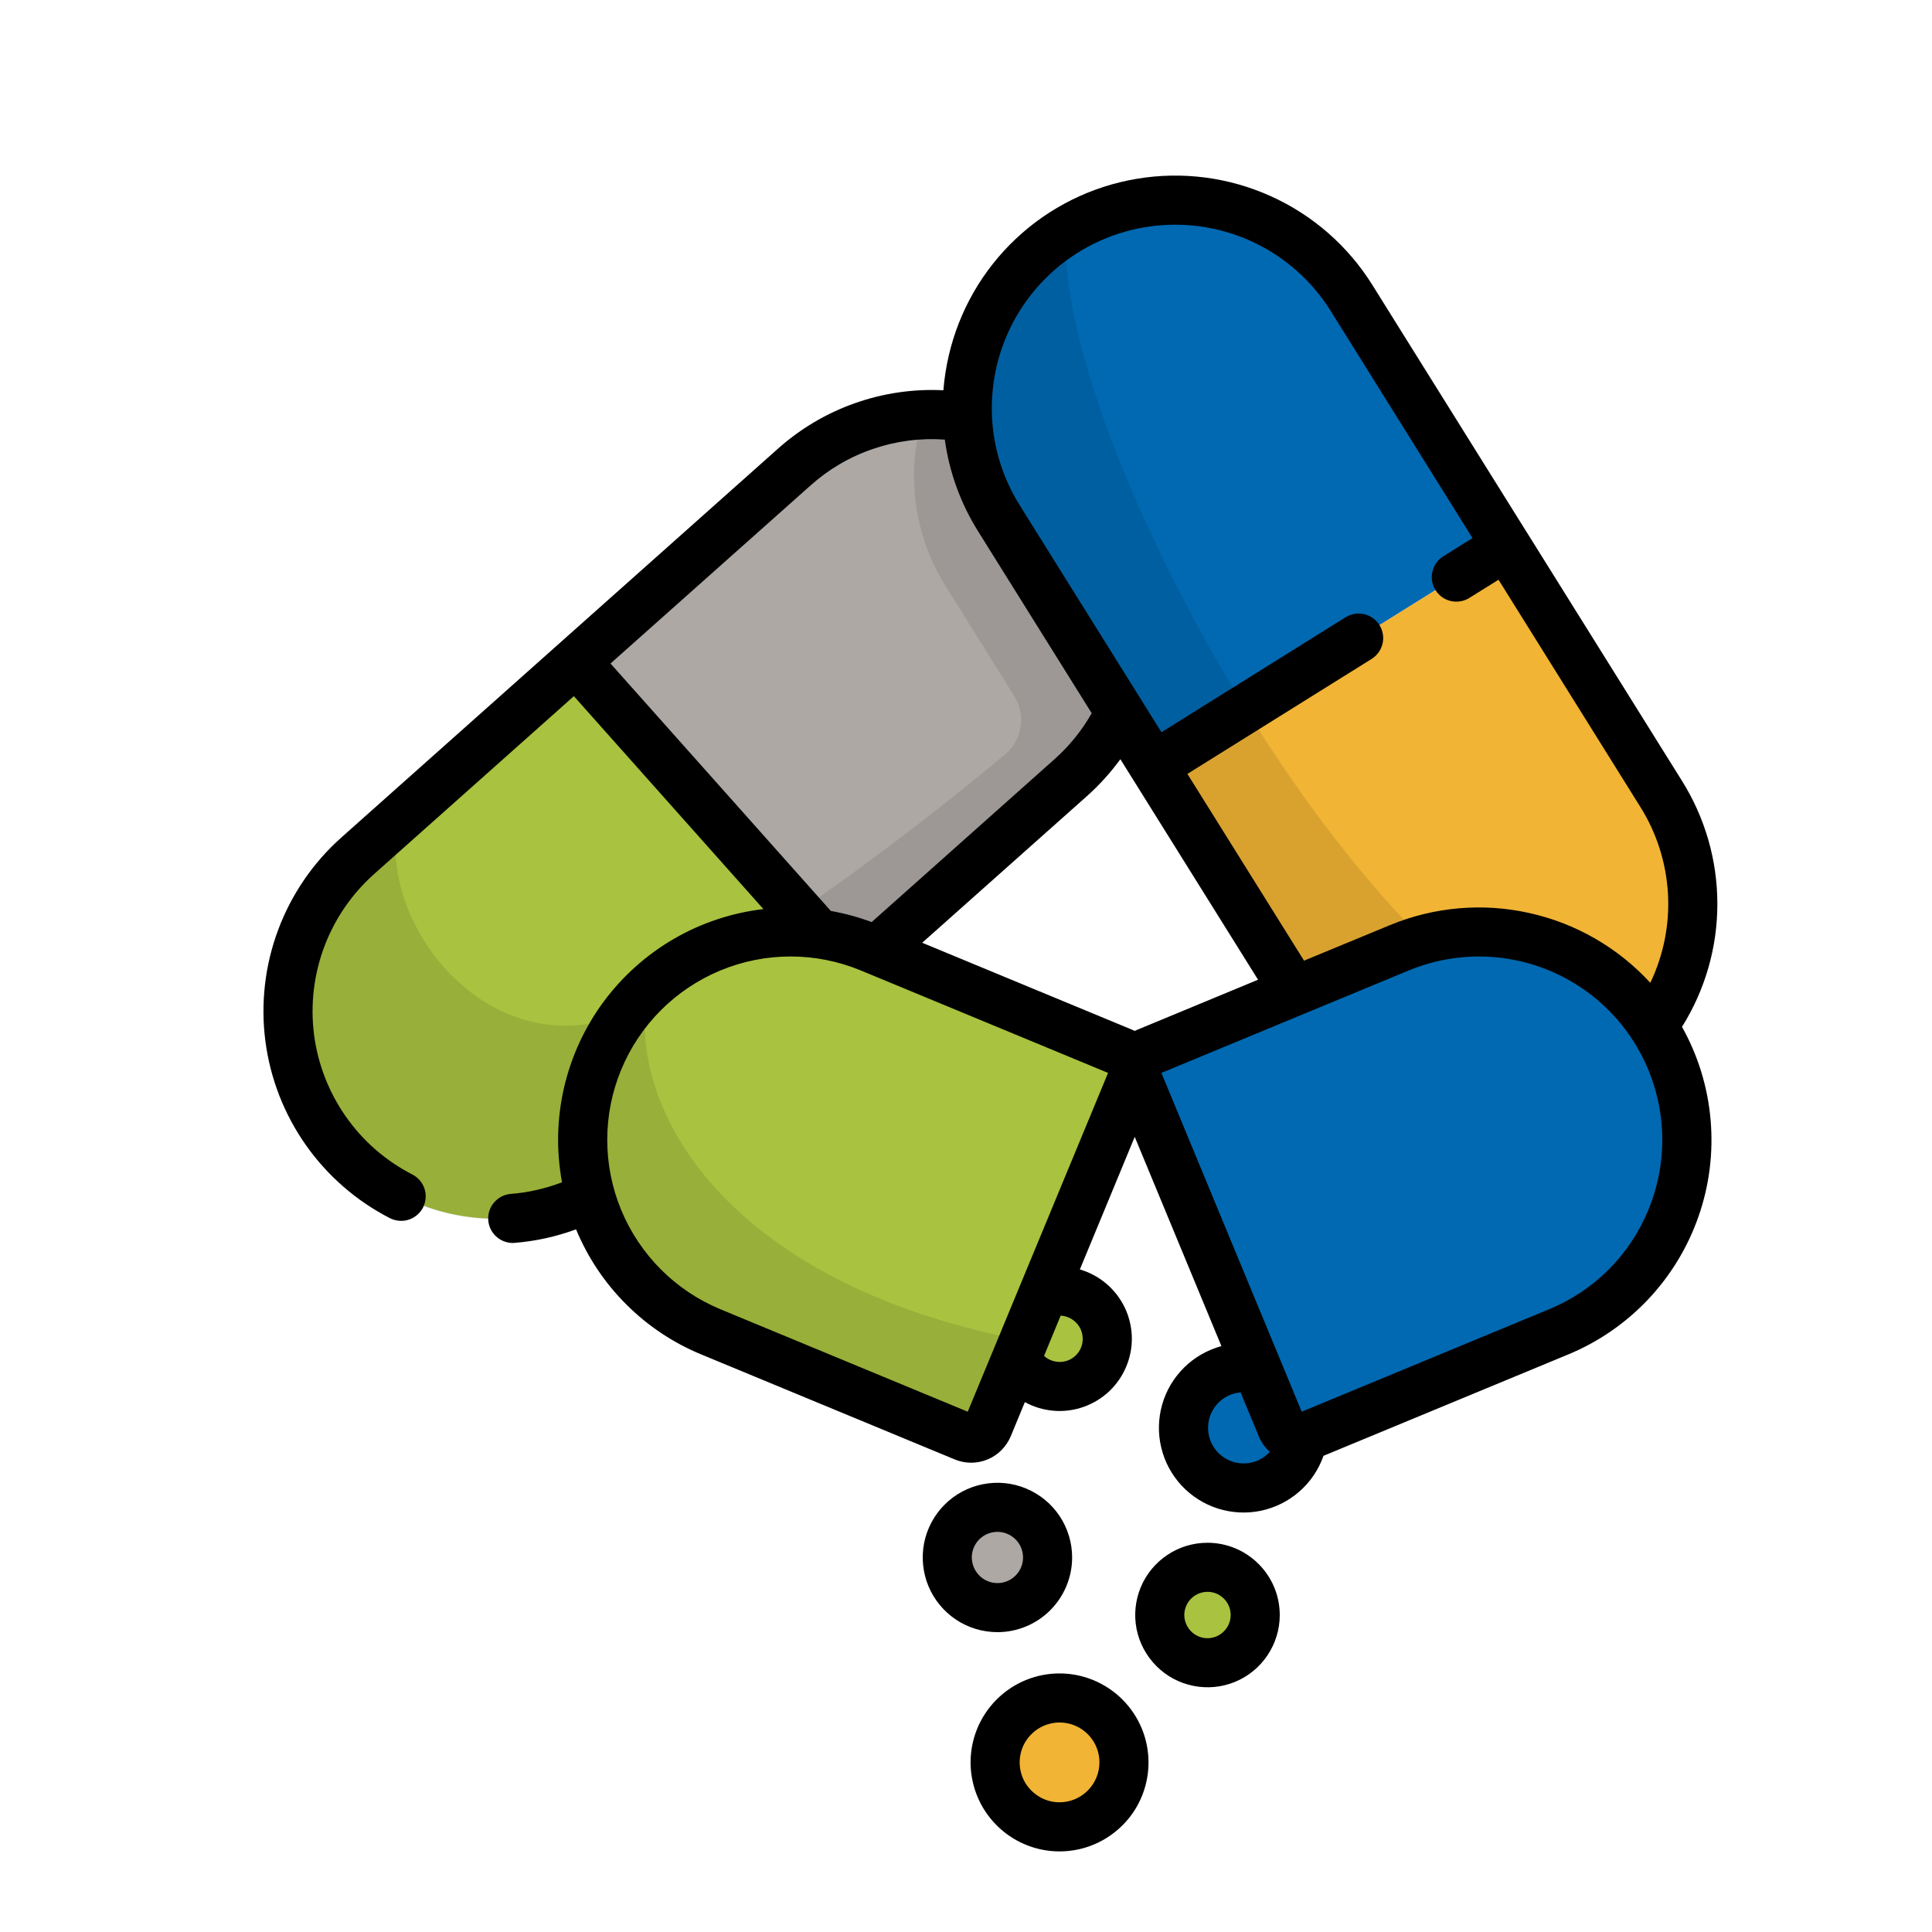
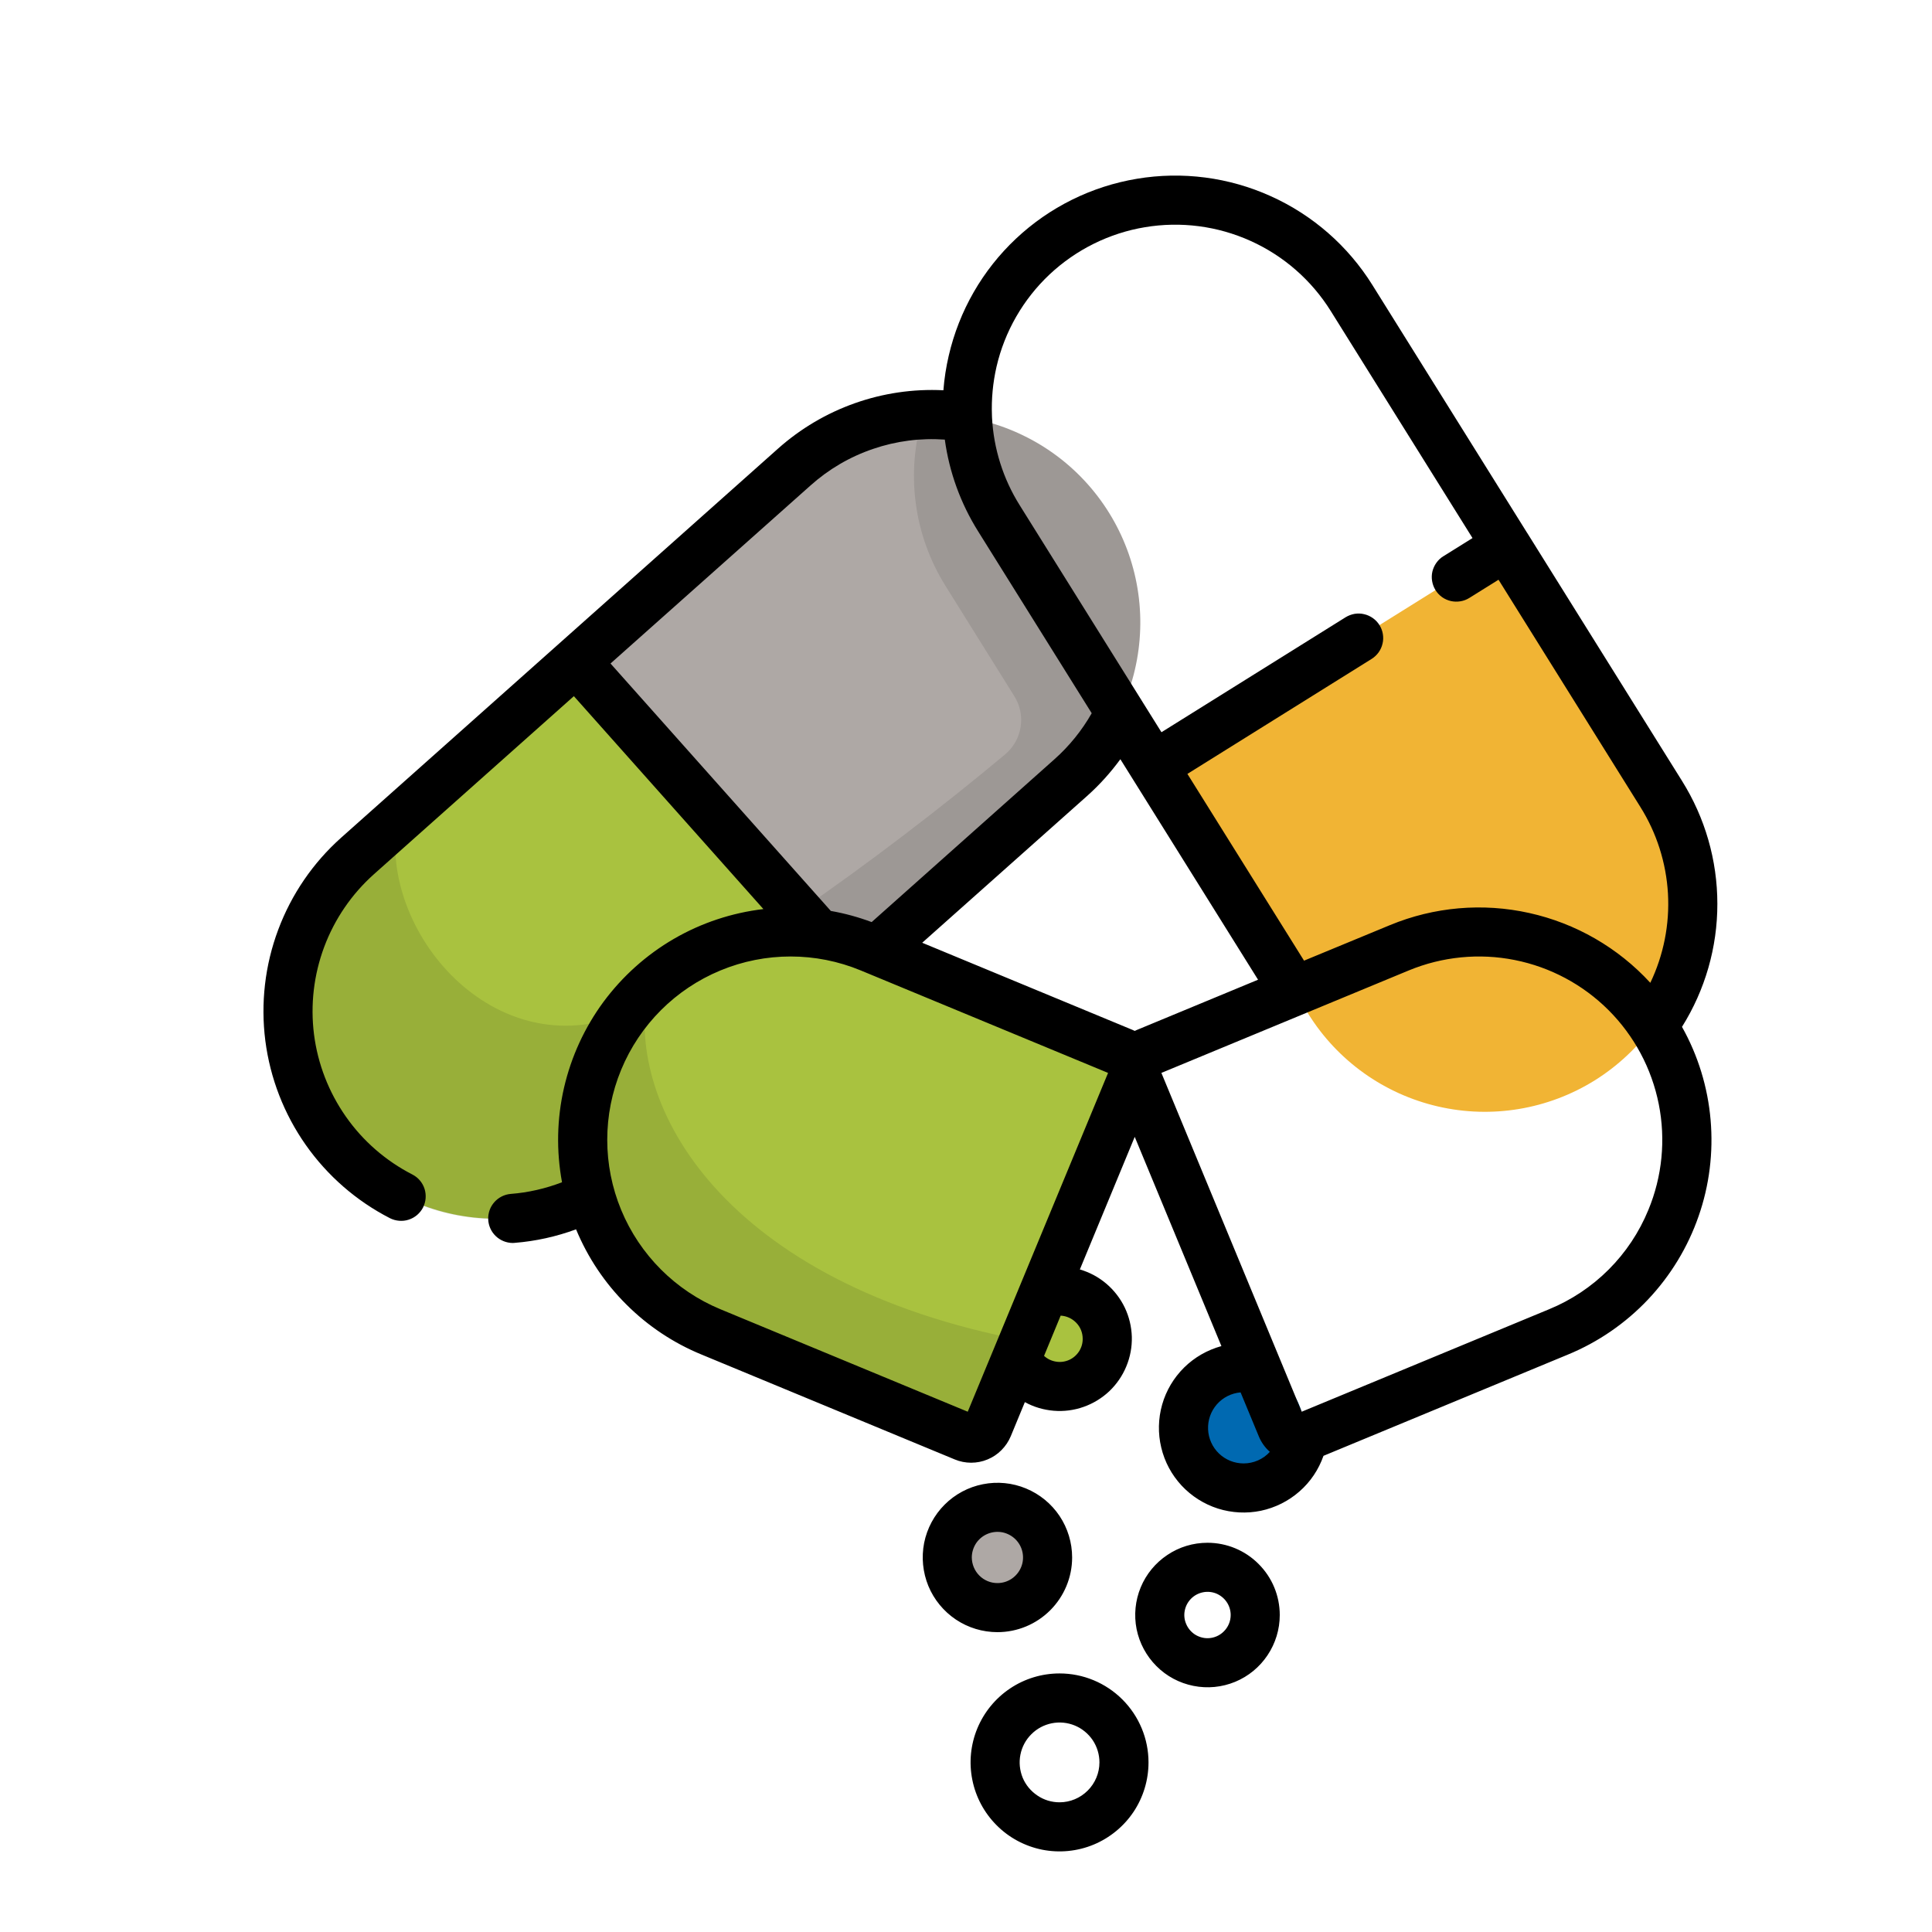
<svg xmlns="http://www.w3.org/2000/svg" width="30" height="30" viewBox="0 0 30 30" fill="none">
  <path d="M15.488 24.964C15.918 24.964 16.267 24.615 16.267 24.185C16.267 23.755 15.918 23.406 15.488 23.406C15.058 23.406 14.709 23.755 14.709 24.185C14.709 24.615 15.058 24.964 15.488 24.964Z" fill="#AEA8A5" />
-   <path d="M18.75 25.81C19.159 25.81 19.491 25.478 19.491 25.069C19.491 24.66 19.159 24.328 18.75 24.328C18.34 24.328 18.009 24.66 18.009 25.069C18.009 25.478 18.34 25.81 18.75 25.81Z" fill="#A9C23F" />
  <path d="M16.453 21.529C16.862 21.529 17.194 21.197 17.194 20.788C17.194 20.379 16.862 20.047 16.453 20.047C16.043 20.047 15.711 20.379 15.711 20.788C15.711 21.197 16.043 21.529 16.453 21.529Z" fill="#A9C23F" />
  <path d="M19.311 23.11C19.827 23.11 20.245 22.692 20.245 22.176C20.245 21.66 19.827 21.242 19.311 21.242C18.795 21.242 18.377 21.66 18.377 22.176C18.377 22.692 18.795 23.11 19.311 23.11Z" fill="#0069B1" />
-   <path d="M16.453 28.368C17.005 28.368 17.453 27.92 17.453 27.368C17.453 26.815 17.005 26.367 16.453 26.367C15.9 26.367 15.452 26.815 15.452 27.368C15.452 27.92 15.9 28.368 16.453 28.368Z" fill="#F1B434" />
  <path d="M12.332 7.255L8.942 10.273L13.236 15.095L16.625 12.077C17.265 11.507 17.652 10.707 17.701 9.853C17.751 8.998 17.459 8.158 16.89 7.519C16.608 7.202 16.266 6.944 15.884 6.76C15.503 6.575 15.088 6.467 14.665 6.443C14.242 6.418 13.818 6.477 13.418 6.617C13.017 6.756 12.648 6.973 12.332 7.255Z" fill="#AEA8A5" />
  <path d="M5.553 13.284L8.942 10.266L13.236 15.088L9.847 18.106C9.207 18.675 8.368 18.967 7.513 18.918C6.658 18.868 5.858 18.481 5.289 17.842C4.719 17.203 4.427 16.363 4.477 15.508C4.526 14.653 4.913 13.853 5.553 13.284Z" fill="#A9C23F" />
  <path opacity="0.1" d="M16.89 7.519C16.571 7.16 16.176 6.877 15.734 6.691C15.292 6.504 14.814 6.419 14.335 6.441C14.199 6.883 14.159 7.349 14.219 7.807C14.279 8.266 14.437 8.706 14.682 9.098L15.751 10.811C15.84 10.953 15.875 11.123 15.848 11.29C15.822 11.456 15.736 11.607 15.607 11.715C13.607 13.386 11.05 15.19 9.712 15.738C7.666 16.576 5.878 14.455 6.167 12.745L5.589 13.259C4.264 14.44 4.098 16.477 5.26 17.817C5.541 18.14 5.882 18.404 6.265 18.595C6.648 18.785 7.065 18.896 7.492 18.924C7.918 18.952 8.346 18.894 8.75 18.755C9.155 18.616 9.527 18.398 9.847 18.113L16.625 12.077C17.265 11.507 17.652 10.707 17.701 9.852C17.751 8.998 17.459 8.158 16.89 7.519Z" fill="black" />
-   <path d="M15.51 8.047L17.913 11.897L23.39 8.478L20.987 4.628C20.762 4.268 20.469 3.957 20.124 3.71C19.779 3.464 19.389 3.288 18.976 3.192C18.563 3.097 18.135 3.084 17.717 3.153C17.298 3.223 16.898 3.375 16.538 3.599C15.812 4.053 15.296 4.776 15.103 5.61C14.91 6.444 15.056 7.321 15.51 8.047Z" fill="#0069B1" />
  <path d="M20.317 15.746L17.913 11.896L23.39 8.477L25.794 12.326C26.018 12.686 26.169 13.086 26.239 13.505C26.309 13.923 26.296 14.351 26.2 14.764C26.105 15.177 25.929 15.567 25.682 15.912C25.436 16.257 25.124 16.55 24.765 16.775C24.038 17.228 23.162 17.374 22.328 17.181C21.493 16.988 20.77 16.472 20.317 15.746Z" fill="#F1B434" />
-   <path opacity="0.1" d="M24.765 16.773C24.908 16.683 25.044 16.583 25.171 16.473C21.333 15.909 16.33 6.747 16.555 3.586C16.55 3.589 16.544 3.592 16.538 3.596C16.179 3.82 15.867 4.113 15.621 4.459C15.374 4.804 15.198 5.194 15.103 5.607C15.007 6.02 14.994 6.448 15.064 6.866C15.134 7.284 15.285 7.684 15.51 8.044L20.317 15.744C20.541 16.104 20.834 16.415 21.179 16.662C21.524 16.908 21.914 17.084 22.328 17.18C22.741 17.275 23.168 17.288 23.587 17.218C24.005 17.149 24.405 16.997 24.765 16.773Z" fill="black" />
  <path d="M11.041 20.68L14.971 22.308C15.041 22.337 15.119 22.337 15.189 22.308C15.258 22.279 15.314 22.224 15.342 22.154L17.596 16.714C17.625 16.644 17.625 16.566 17.596 16.496C17.567 16.427 17.512 16.372 17.442 16.343L13.511 14.714C13.12 14.552 12.7 14.469 12.276 14.469C11.852 14.469 11.432 14.552 11.041 14.714C10.649 14.877 10.293 15.114 9.993 15.414C9.694 15.714 9.456 16.07 9.294 16.462C9.131 16.853 9.048 17.273 9.048 17.697C9.048 18.121 9.131 18.541 9.294 18.933C9.456 19.324 9.694 19.68 9.993 19.98C10.293 20.28 10.649 20.517 11.041 20.68Z" fill="#A9C23F" />
  <path opacity="0.1" d="M15.342 22.155L15.898 20.816C11.255 19.932 9.696 17.189 10.06 15.352C9.728 15.664 9.467 16.043 9.294 16.463C9.131 16.855 9.048 17.275 9.048 17.698C9.048 18.122 9.131 18.542 9.294 18.934C9.456 19.326 9.694 19.681 9.993 19.981C10.293 20.281 10.649 20.519 11.041 20.681L14.971 22.309C15.041 22.338 15.119 22.338 15.189 22.309C15.258 22.28 15.314 22.225 15.342 22.155Z" fill="black" />
-   <path d="M24.2 20.68L20.27 22.308C20.2 22.337 20.122 22.337 20.052 22.308C19.983 22.279 19.927 22.224 19.898 22.154L17.645 16.714C17.616 16.644 17.616 16.566 17.645 16.496C17.674 16.427 17.729 16.372 17.799 16.343L21.729 14.714C22.121 14.552 22.541 14.469 22.965 14.469C23.389 14.469 23.808 14.552 24.2 14.714C24.592 14.877 24.948 15.114 25.247 15.414C25.547 15.714 25.785 16.07 25.947 16.462C26.11 16.853 26.193 17.273 26.193 17.697C26.193 18.121 26.11 18.541 25.947 18.933C25.785 19.324 25.547 19.68 25.247 19.98C24.948 20.28 24.592 20.517 24.2 20.68Z" fill="#0069B1" />
  <path d="M26.118 15.945C26.477 15.372 26.668 14.71 26.667 14.034C26.667 13.359 26.476 12.697 26.117 12.124L23.714 8.275L23.713 8.274L23.713 8.274L21.31 4.425C20.932 3.819 20.383 3.339 19.732 3.046C19.081 2.752 18.358 2.658 17.654 2.776C16.95 2.893 16.296 3.217 15.776 3.706C15.256 4.195 14.893 4.827 14.732 5.523C14.691 5.699 14.663 5.879 14.649 6.06C13.706 6.013 12.782 6.34 12.078 6.969L5.299 13.006C4.861 13.396 4.525 13.888 4.32 14.437C4.114 14.987 4.046 15.578 4.12 16.16C4.195 16.742 4.41 17.297 4.747 17.777C5.084 18.257 5.533 18.648 6.055 18.916C6.1 18.939 6.149 18.952 6.198 18.956C6.248 18.96 6.299 18.955 6.346 18.939C6.394 18.924 6.438 18.899 6.476 18.867C6.514 18.834 6.546 18.795 6.569 18.75C6.591 18.705 6.605 18.657 6.609 18.607C6.613 18.557 6.607 18.507 6.592 18.459C6.576 18.411 6.552 18.367 6.519 18.329C6.487 18.291 6.447 18.26 6.402 18.237C5.991 18.026 5.636 17.718 5.371 17.339C5.105 16.96 4.935 16.522 4.876 16.063C4.818 15.604 4.872 15.138 5.034 14.704C5.196 14.271 5.461 13.883 5.806 13.575L8.911 10.81L11.854 14.116C11.364 14.174 10.89 14.331 10.463 14.579C10.036 14.827 9.664 15.161 9.37 15.558C9.077 15.956 8.869 16.41 8.758 16.891C8.647 17.373 8.637 17.872 8.727 18.358C8.472 18.456 8.204 18.518 7.931 18.539C7.833 18.547 7.742 18.593 7.677 18.666C7.611 18.74 7.577 18.836 7.581 18.935C7.585 19.033 7.627 19.126 7.698 19.194C7.769 19.262 7.863 19.3 7.962 19.301C7.972 19.301 7.982 19.3 7.993 19.299C8.318 19.273 8.639 19.202 8.945 19.089C9.126 19.526 9.391 19.923 9.726 20.256C10.06 20.59 10.458 20.855 10.895 21.034L14.825 22.662C14.906 22.696 14.993 22.713 15.08 22.713C15.167 22.713 15.254 22.696 15.335 22.662C15.415 22.629 15.489 22.58 15.55 22.518C15.612 22.456 15.661 22.383 15.695 22.302L15.914 21.772C16.052 21.848 16.205 21.893 16.362 21.906C16.519 21.919 16.677 21.899 16.826 21.846C16.974 21.794 17.11 21.711 17.225 21.603C17.339 21.494 17.429 21.363 17.489 21.218C17.55 21.072 17.579 20.915 17.575 20.758C17.57 20.6 17.533 20.446 17.465 20.303C17.397 20.162 17.299 20.035 17.179 19.933C17.059 19.831 16.919 19.756 16.768 19.712L17.62 17.653L18.966 20.902C18.748 20.962 18.548 21.076 18.387 21.235C18.226 21.394 18.108 21.592 18.046 21.81C17.984 22.028 17.979 22.258 18.032 22.478C18.084 22.698 18.193 22.901 18.347 23.067C18.502 23.233 18.696 23.356 18.912 23.425C19.128 23.493 19.358 23.505 19.579 23.459C19.801 23.412 20.007 23.309 20.177 23.16C20.348 23.011 20.476 22.82 20.551 22.606L24.346 21.034C24.817 20.84 25.241 20.548 25.591 20.178C25.94 19.808 26.208 19.368 26.375 18.887C26.543 18.407 26.606 17.896 26.562 17.389C26.518 16.881 26.367 16.389 26.118 15.945ZM9.48 10.303L12.585 7.539C12.867 7.286 13.197 7.093 13.556 6.971C13.914 6.848 14.293 6.799 14.671 6.826C14.74 7.331 14.916 7.815 15.186 8.247L16.952 11.075C16.799 11.344 16.603 11.586 16.372 11.791L13.535 14.318C13.329 14.241 13.117 14.183 12.901 14.145L9.48 10.303ZM16.812 20.788C16.813 20.858 16.793 20.926 16.755 20.985C16.717 21.043 16.663 21.09 16.599 21.118C16.535 21.146 16.465 21.155 16.396 21.143C16.327 21.132 16.263 21.101 16.212 21.054L16.47 20.429C16.562 20.434 16.649 20.474 16.713 20.541C16.777 20.607 16.812 20.696 16.812 20.788ZM15.027 21.921L11.187 20.33C10.489 20.041 9.935 19.486 9.646 18.789C9.357 18.091 9.357 17.307 9.646 16.61C9.935 15.912 10.489 15.358 11.187 15.069C11.884 14.78 12.668 14.78 13.366 15.069L17.206 16.66L15.027 21.921ZM17.62 16.008C17.61 16.003 17.599 15.997 17.588 15.993L14.32 14.639L16.879 12.361C17.072 12.189 17.245 11.997 17.397 11.789L19.535 15.213L17.653 15.993C17.642 15.997 17.631 16.003 17.62 16.008ZM19.311 22.724C19.168 22.724 19.031 22.669 18.928 22.57C18.826 22.472 18.765 22.337 18.759 22.195C18.753 22.052 18.802 21.913 18.896 21.806C18.99 21.699 19.122 21.633 19.264 21.621L19.546 22.302C19.584 22.395 19.643 22.478 19.718 22.544C19.667 22.601 19.604 22.646 19.534 22.677C19.463 22.708 19.388 22.724 19.311 22.724ZM25.595 18.789C25.453 19.135 25.244 19.449 24.979 19.714C24.715 19.978 24.4 20.188 24.054 20.33L20.213 21.921L18.034 16.66L21.875 15.069C22.395 14.854 22.968 14.797 23.52 14.907C24.073 15.017 24.58 15.288 24.978 15.686C25.376 16.084 25.647 16.592 25.757 17.144C25.867 17.696 25.811 18.269 25.595 18.789ZM25.626 15.261C25.125 14.715 24.468 14.337 23.746 14.177C23.023 14.016 22.268 14.082 21.584 14.365L20.249 14.917L18.438 12.017L21.298 10.232C21.34 10.206 21.377 10.171 21.407 10.13C21.436 10.089 21.457 10.043 21.468 9.994C21.48 9.946 21.481 9.895 21.473 9.846C21.465 9.796 21.447 9.749 21.42 9.706C21.394 9.664 21.359 9.627 21.318 9.598C21.277 9.569 21.231 9.548 21.182 9.537C21.133 9.525 21.083 9.524 21.033 9.532C20.984 9.541 20.936 9.559 20.894 9.585L18.035 11.37L15.833 7.844C15.576 7.434 15.429 6.966 15.404 6.484C15.404 6.473 15.404 6.462 15.403 6.452C15.393 6.197 15.417 5.943 15.474 5.694C15.601 5.146 15.888 4.647 16.298 4.261C16.709 3.876 17.224 3.62 17.779 3.528C18.335 3.435 18.905 3.509 19.419 3.741C19.932 3.972 20.365 4.351 20.663 4.828L22.865 8.355L22.413 8.637C22.37 8.663 22.333 8.698 22.304 8.739C22.275 8.78 22.254 8.826 22.242 8.875C22.231 8.923 22.229 8.974 22.238 9.024C22.246 9.073 22.264 9.12 22.29 9.163C22.317 9.206 22.352 9.243 22.392 9.272C22.433 9.301 22.48 9.322 22.529 9.333C22.577 9.344 22.628 9.345 22.677 9.337C22.727 9.329 22.774 9.311 22.817 9.284L23.269 9.002L25.47 12.528C25.725 12.934 25.872 13.397 25.9 13.874C25.927 14.352 25.833 14.829 25.626 15.261ZM16.648 24.184C16.648 23.955 16.58 23.731 16.453 23.54C16.325 23.349 16.144 23.201 15.932 23.113C15.72 23.025 15.487 23.002 15.262 23.047C15.037 23.091 14.83 23.202 14.668 23.364C14.506 23.526 14.395 23.733 14.35 23.958C14.306 24.183 14.329 24.416 14.416 24.628C14.504 24.84 14.653 25.021 14.844 25.149C15.034 25.276 15.259 25.344 15.488 25.344C15.796 25.344 16.09 25.222 16.308 25.004C16.525 24.787 16.648 24.492 16.648 24.184ZM15.09 24.184C15.09 24.106 15.114 24.029 15.157 23.963C15.201 23.898 15.263 23.847 15.336 23.817C15.409 23.787 15.489 23.779 15.566 23.794C15.643 23.81 15.714 23.848 15.769 23.903C15.825 23.959 15.863 24.03 15.878 24.107C15.893 24.184 15.886 24.264 15.855 24.337C15.825 24.409 15.774 24.471 15.709 24.515C15.643 24.559 15.567 24.582 15.488 24.582C15.383 24.582 15.281 24.54 15.207 24.465C15.133 24.391 15.091 24.29 15.09 24.184ZM18.75 23.956C18.528 23.956 18.311 24.021 18.127 24.145C17.942 24.268 17.798 24.443 17.713 24.648C17.628 24.853 17.606 25.079 17.649 25.297C17.693 25.514 17.8 25.714 17.957 25.871C18.113 26.028 18.314 26.135 18.531 26.178C18.749 26.222 18.974 26.2 19.18 26.115C19.385 26.03 19.56 25.886 19.683 25.701C19.806 25.517 19.872 25.3 19.872 25.078C19.872 24.78 19.754 24.495 19.543 24.285C19.333 24.074 19.048 23.956 18.75 23.956ZM18.75 25.438C18.679 25.438 18.609 25.416 18.55 25.377C18.491 25.337 18.445 25.281 18.418 25.215C18.39 25.15 18.383 25.077 18.397 25.008C18.411 24.938 18.445 24.874 18.496 24.823C18.546 24.773 18.61 24.739 18.68 24.725C18.75 24.711 18.822 24.718 18.888 24.745C18.953 24.773 19.01 24.819 19.049 24.878C19.089 24.937 19.11 25.007 19.11 25.078C19.11 25.173 19.072 25.265 19.004 25.332C18.937 25.4 18.845 25.438 18.75 25.438ZM16.453 25.985C16.179 25.985 15.912 26.066 15.685 26.218C15.458 26.37 15.281 26.585 15.176 26.838C15.072 27.09 15.044 27.368 15.098 27.636C15.151 27.904 15.283 28.15 15.476 28.343C15.669 28.537 15.915 28.668 16.183 28.722C16.451 28.775 16.729 28.748 16.982 28.643C17.234 28.538 17.45 28.361 17.602 28.134C17.753 27.907 17.834 27.64 17.834 27.366C17.834 27 17.688 26.649 17.429 26.39C17.17 26.131 16.819 25.985 16.453 25.985ZM16.453 27.986C16.33 27.986 16.21 27.95 16.109 27.881C16.007 27.813 15.927 27.717 15.88 27.604C15.834 27.49 15.821 27.366 15.845 27.246C15.869 27.125 15.928 27.015 16.015 26.929C16.101 26.842 16.212 26.783 16.332 26.759C16.452 26.735 16.576 26.747 16.69 26.794C16.803 26.841 16.9 26.921 16.968 27.022C17.036 27.124 17.072 27.244 17.072 27.366C17.072 27.531 17.006 27.688 16.89 27.804C16.774 27.92 16.617 27.986 16.453 27.986Z" fill="black" />
</svg>